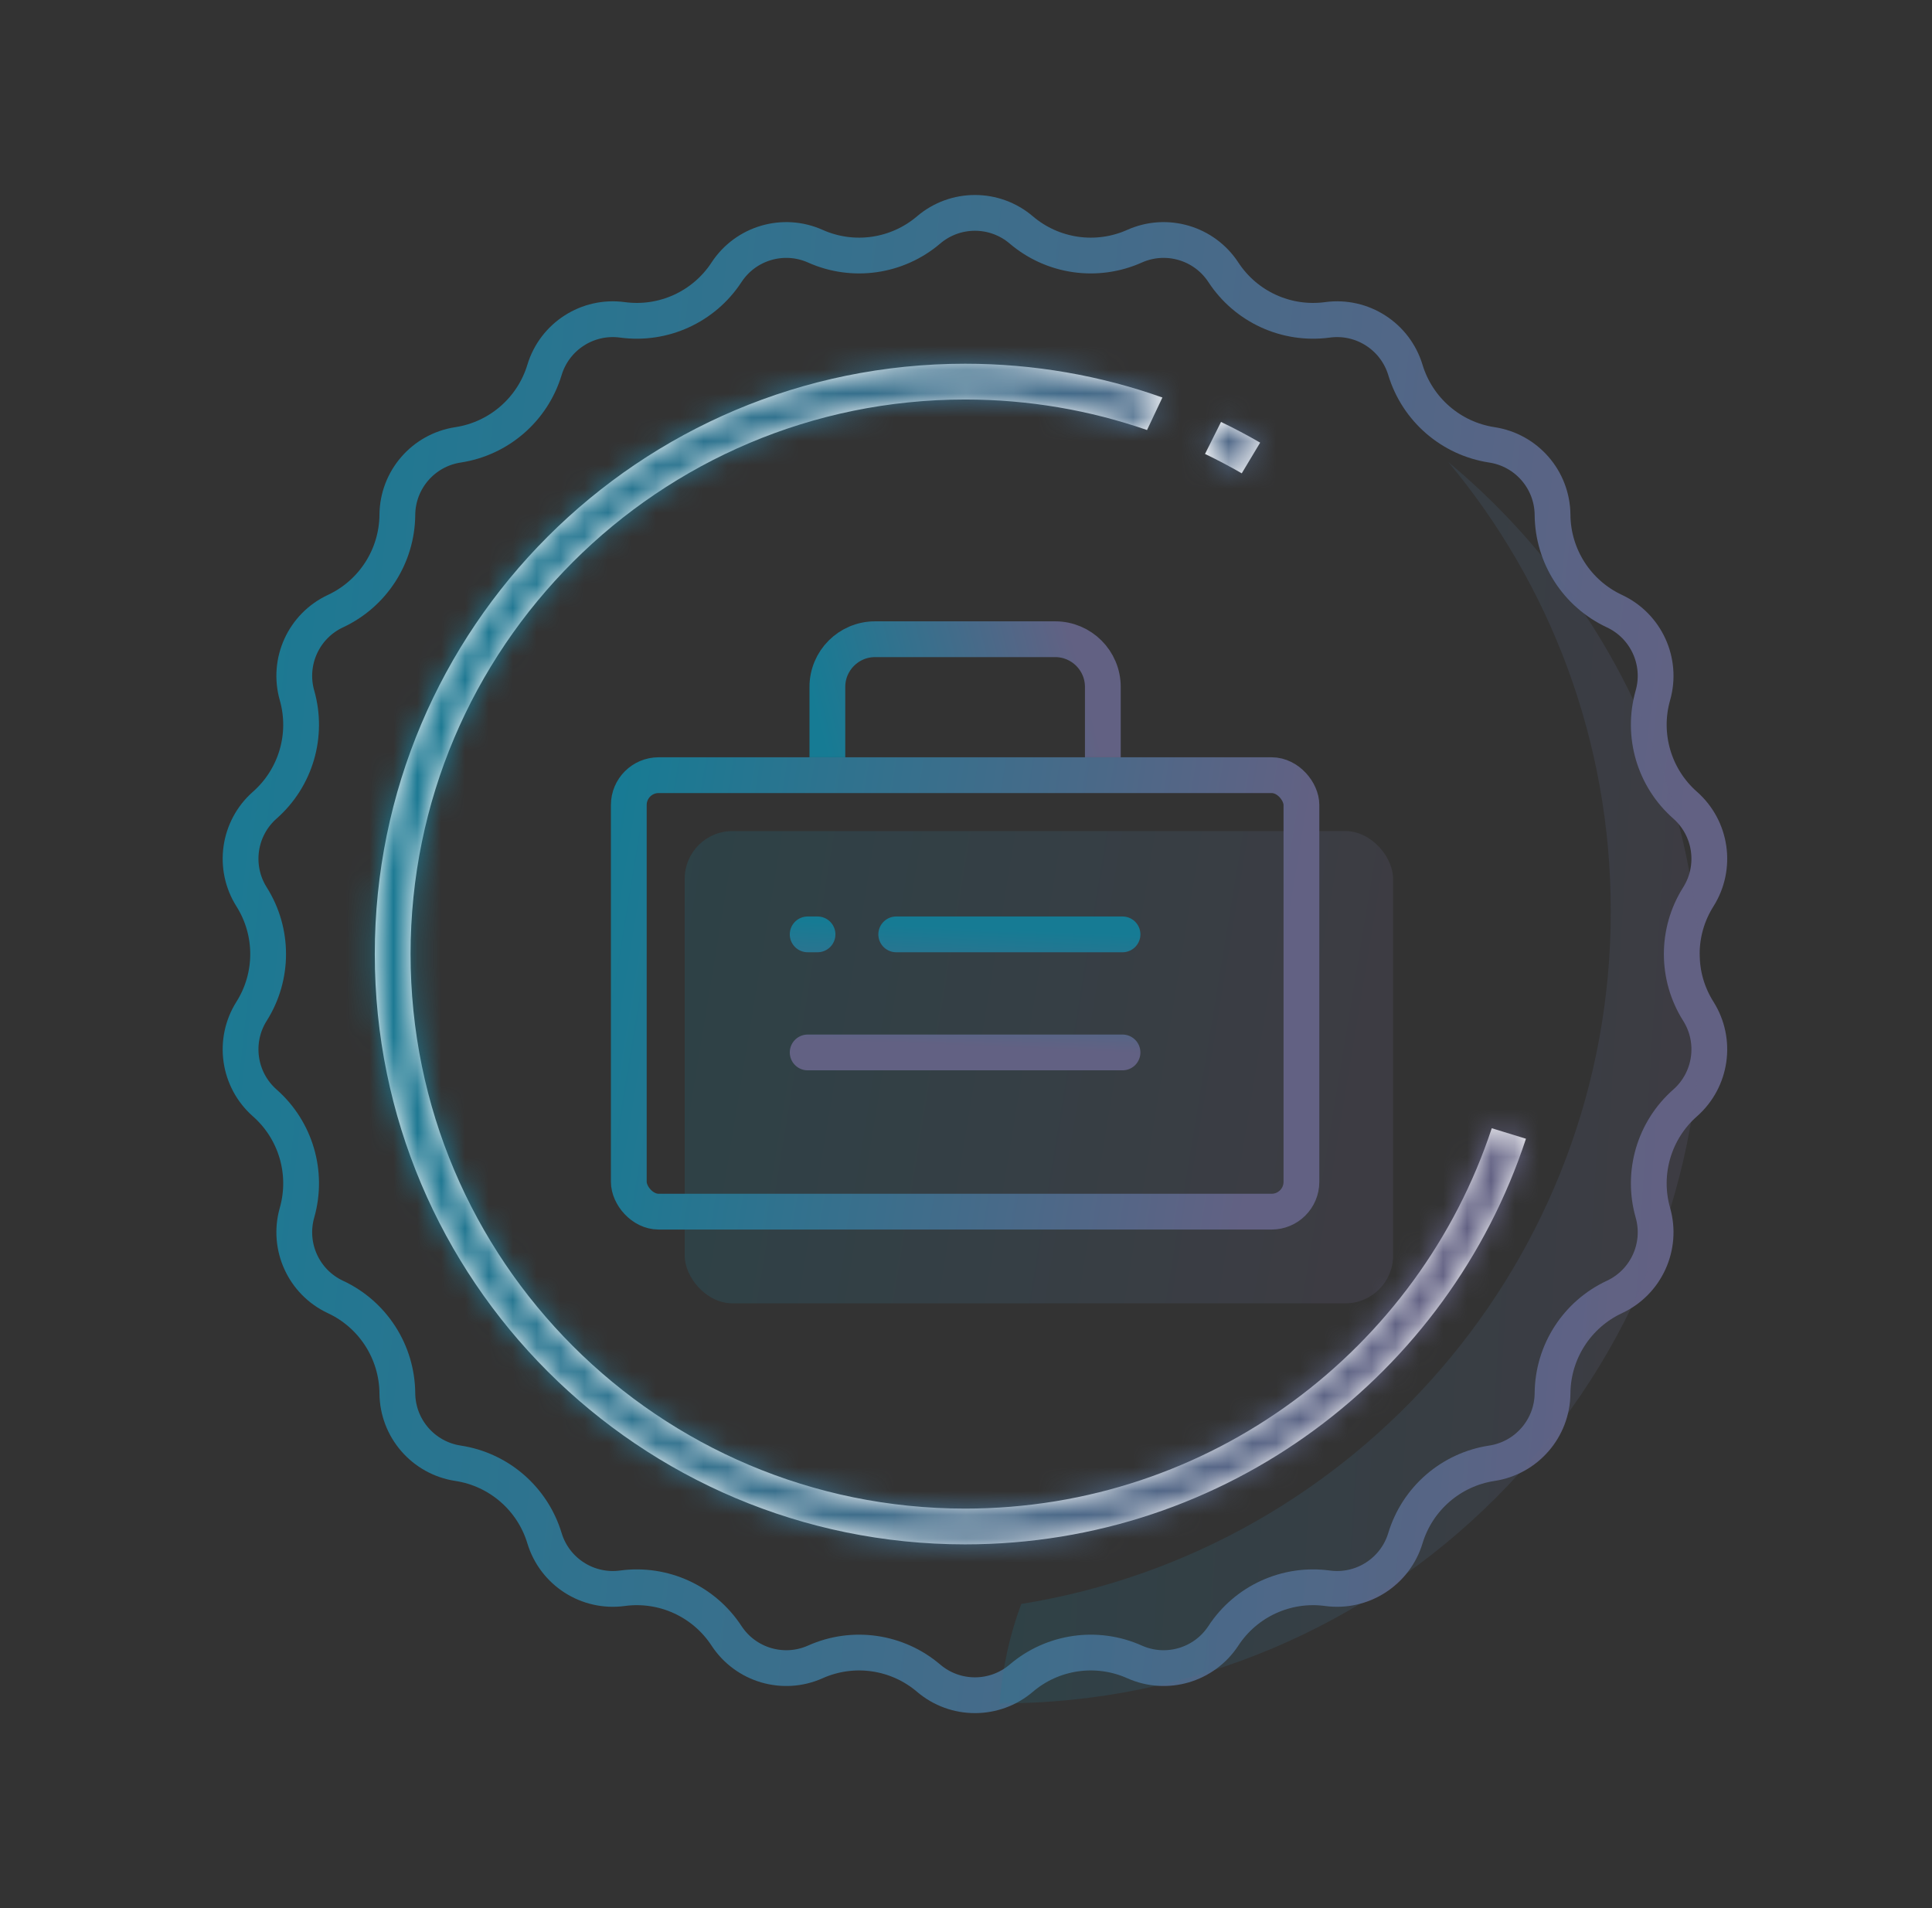
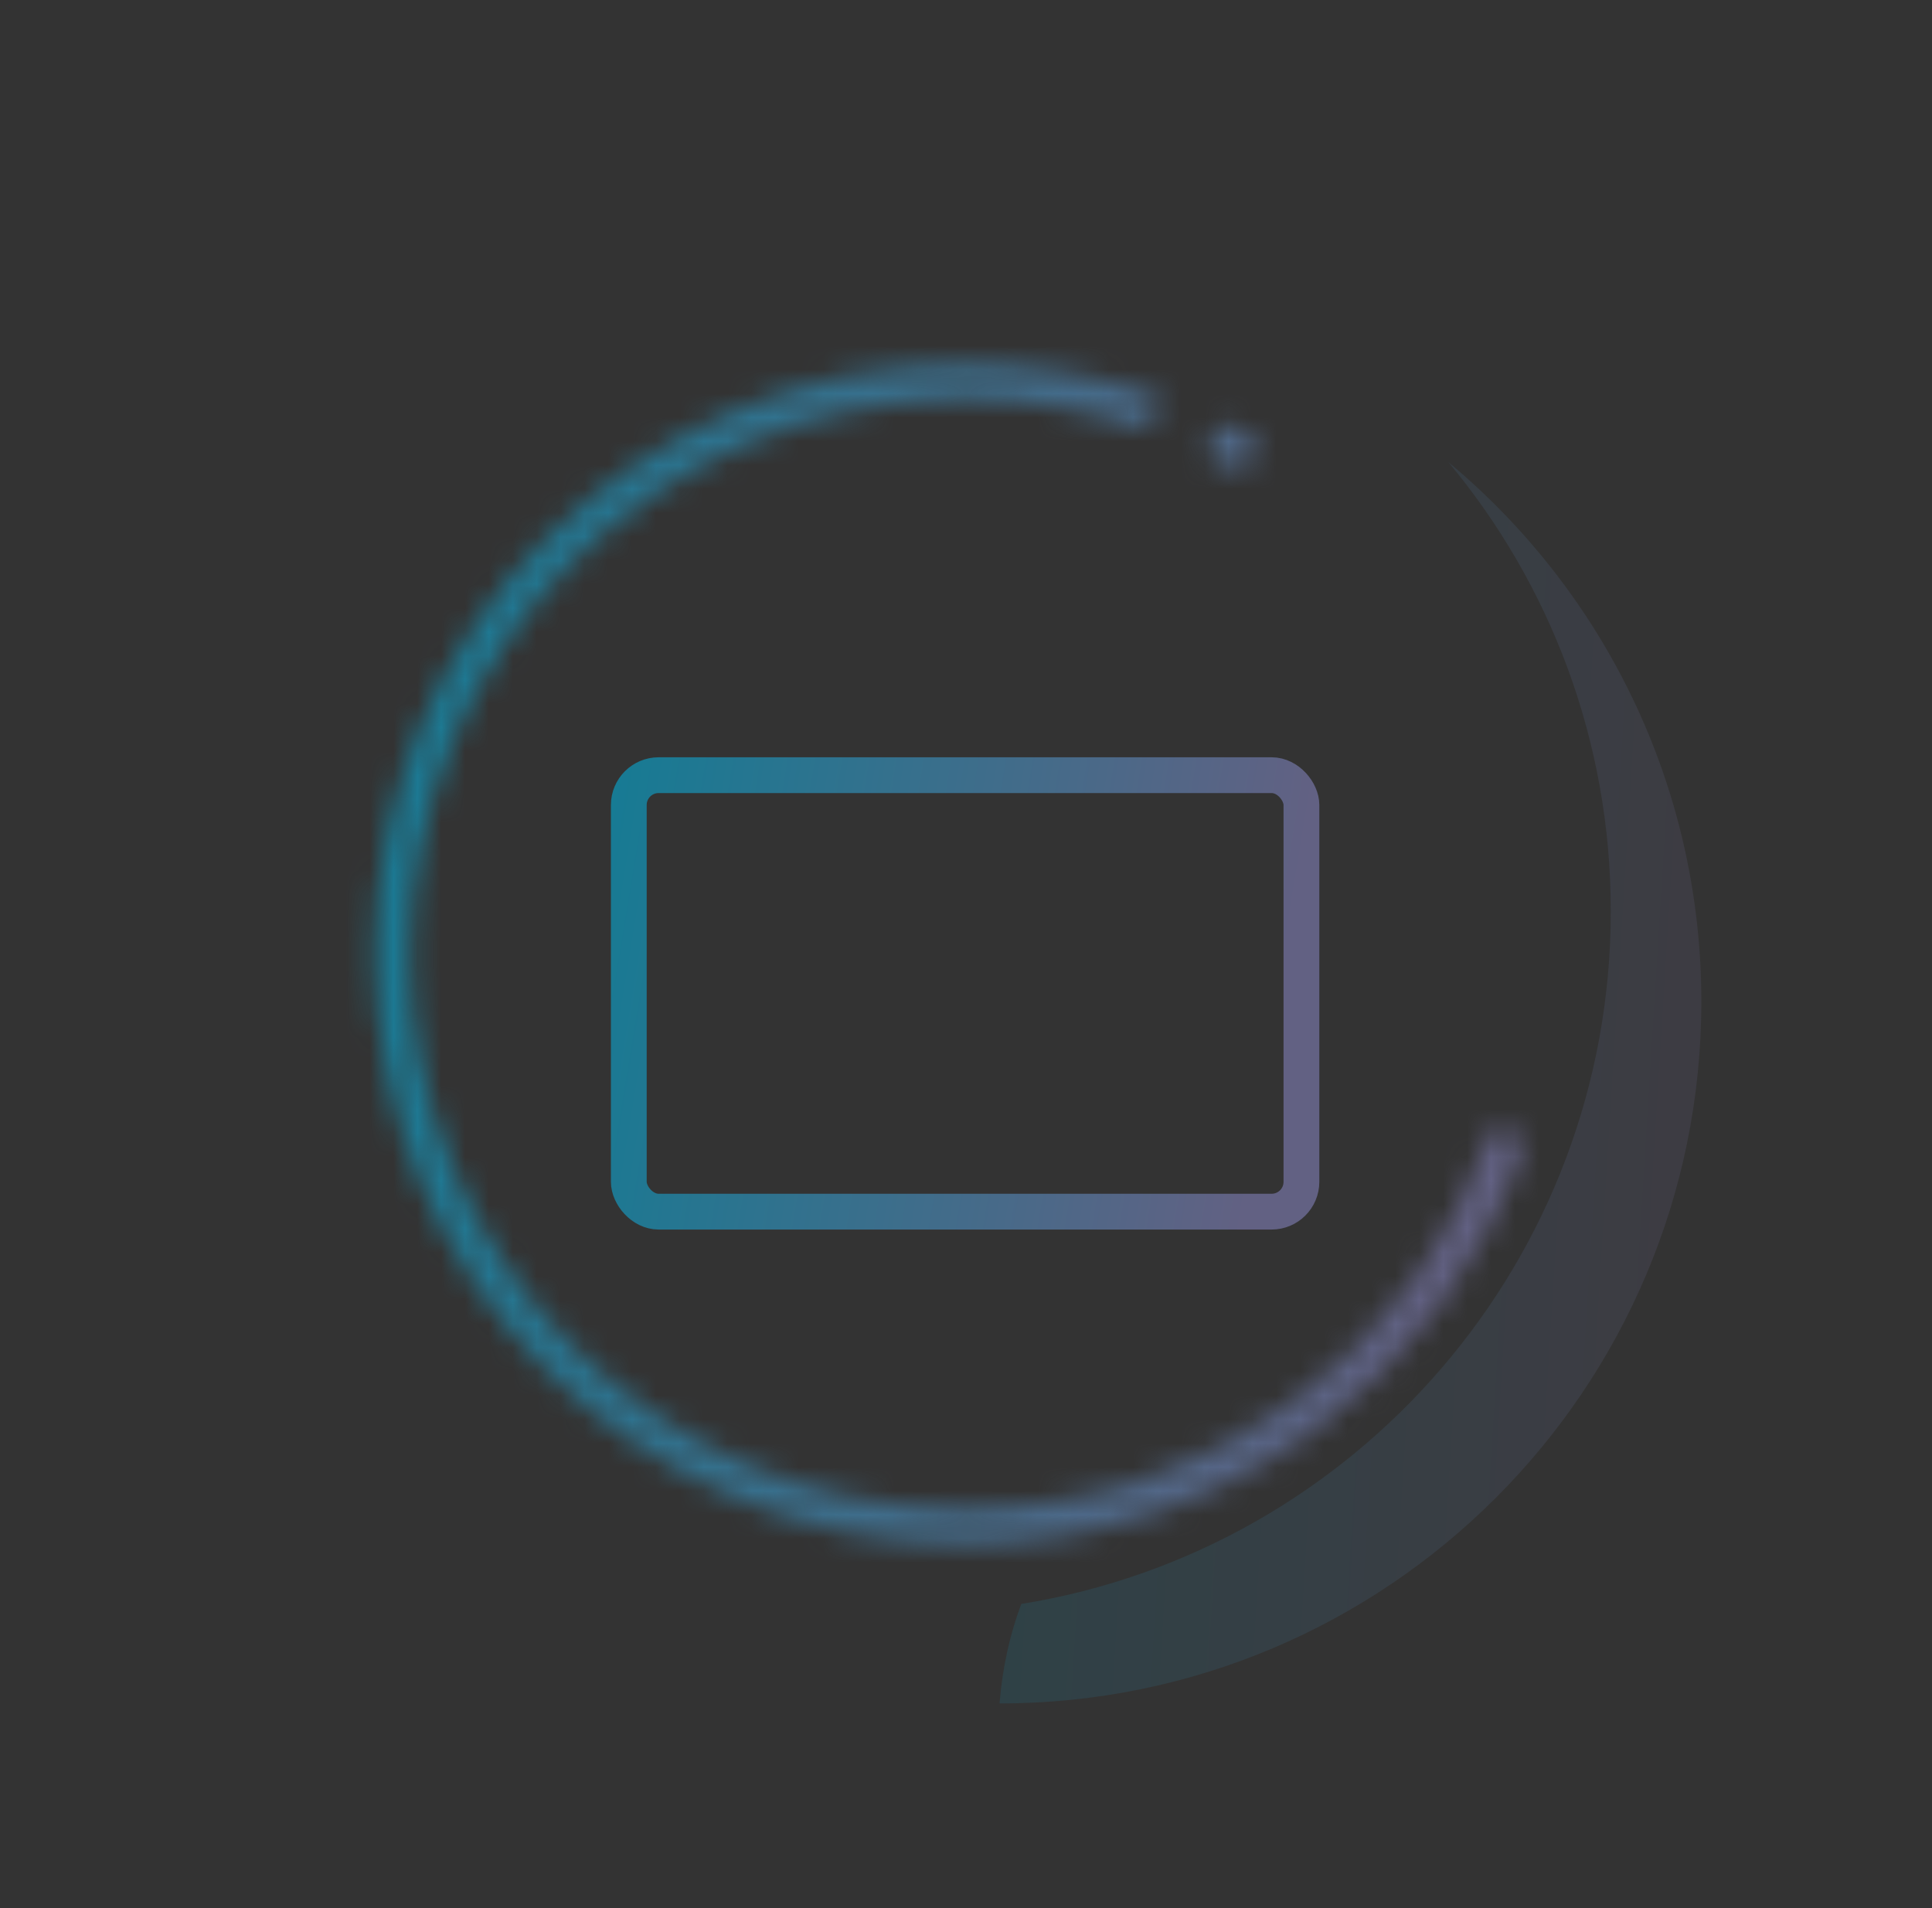
<svg xmlns="http://www.w3.org/2000/svg" width="81" height="80" viewBox="0 0 81 80" fill="none">
  <rect x="0" y="0" width="81" height="80" fill="#333333" stroke="none" />
-   <path d="M38.933 9.64C40.052 8.687 41.698 8.687 42.817 9.64C44.136 10.764 45.983 11.03 47.565 10.323C48.907 9.723 50.486 10.187 51.291 11.417C52.24 12.867 53.938 13.643 55.655 13.41C57.112 13.213 58.496 14.103 58.922 15.51C59.424 17.168 60.835 18.39 62.547 18.651C64.001 18.872 65.079 20.116 65.091 21.586C65.105 23.319 66.114 24.889 67.684 25.622C69.017 26.244 69.7 27.741 69.298 29.155C68.823 30.821 69.349 32.612 70.649 33.757C71.752 34.729 71.987 36.358 71.202 37.602C70.277 39.067 70.277 40.933 71.202 42.398C71.987 43.642 71.752 45.271 70.649 46.243C69.349 47.388 68.823 49.179 69.298 50.845C69.7 52.259 69.017 53.757 67.684 54.378C66.114 55.111 65.105 56.681 65.091 58.414C65.079 59.884 64.001 61.128 62.547 61.349C60.835 61.609 59.424 62.832 58.922 64.49C58.496 65.897 57.112 66.787 55.655 66.59C53.938 66.357 52.24 67.133 51.291 68.583C50.486 69.813 48.907 70.277 47.565 69.677C45.983 68.97 44.136 69.236 42.817 70.36C41.698 71.313 40.052 71.313 38.933 70.36C37.614 69.236 35.767 68.97 34.185 69.677C32.843 70.277 31.264 69.813 30.459 68.583C29.51 67.133 27.812 66.357 26.095 66.59C24.638 66.787 23.253 65.897 22.828 64.49C22.326 62.832 20.915 61.609 19.203 61.349C17.749 61.128 16.671 59.884 16.659 58.414C16.645 56.681 15.636 55.111 14.066 54.378C12.733 53.757 12.05 52.259 12.452 50.845C12.927 49.179 12.401 47.388 11.101 46.243C9.998 45.271 9.763 43.642 10.548 42.398C11.473 40.933 11.473 39.067 10.548 37.602C9.763 36.358 9.998 34.729 11.101 33.757C12.401 32.612 12.927 30.821 12.452 29.155C12.05 27.741 12.733 26.244 14.066 25.622C15.636 24.889 16.645 23.319 16.659 21.586C16.671 20.116 17.749 18.872 19.203 18.651C20.915 18.39 22.326 17.168 22.828 15.51C23.253 14.103 24.638 13.213 26.095 13.41C27.812 13.643 29.51 12.867 30.459 11.417C31.264 10.187 32.843 9.723 34.185 10.323C35.767 11.03 37.614 10.764 38.933 9.64Z" stroke="url(#paint0_linear_165_3456)" stroke-width="1.5" />
  <path opacity="0.2" fill-rule="evenodd" clip-rule="evenodd" d="M42.818 67.248C56.83 64.995 67.533 52.847 67.533 38.2C67.533 31.039 64.975 24.477 60.724 19.375C67.205 24.772 71.33 32.902 71.33 41.995C71.33 58.245 58.157 71.419 41.906 71.419C42.034 69.86 42.352 68.483 42.818 67.248Z" fill="url(#paint1_linear_165_3456)" />
-   <rect opacity="0.2" x="28.706" y="34.844" width="29.7" height="19.8" rx="2" fill="url(#paint2_linear_165_3456)" />
  <rect x="26.363" y="32.5" width="28.2" height="18.3" rx="1.25" stroke="url(#paint3_linear_165_3456)" stroke-width="1.5" />
-   <path d="M34.688 31.75V28.8C34.688 27.695 35.583 26.8 36.688 26.8H40.462H44.237C45.342 26.8 46.237 27.695 46.237 28.8V31.75" stroke="url(#paint4_linear_165_3456)" stroke-width="1.5" />
-   <path d="M47.062 39.175H37.575M47.062 44.125L33.862 44.125M34.275 39.175L33.862 39.175" stroke="url(#paint5_linear_165_3456)" stroke-width="1.5" stroke-linecap="round" />
  <mask id="path-7-inside-1_165_3456" fill="white">
    <path fill-rule="evenodd" clip-rule="evenodd" d="M48.735 16.666C46.149 15.749 43.364 15.25 40.463 15.25C26.794 15.25 15.713 26.331 15.713 40C15.713 53.669 26.794 64.75 40.463 64.75C51.428 64.75 60.727 57.62 63.977 47.743L62.543 47.302C59.481 56.565 50.753 63.25 40.463 63.25C27.622 63.25 17.213 52.841 17.213 40C17.213 27.159 27.622 16.75 40.463 16.75C43.134 16.75 45.7 17.201 48.09 18.03L48.735 16.666ZM51.192 17.69L50.521 19.032C51.045 19.284 51.559 19.555 52.061 19.845L52.833 18.558C52.298 18.249 51.751 17.959 51.192 17.69Z" />
  </mask>
-   <path fill-rule="evenodd" clip-rule="evenodd" d="M48.735 16.666C46.149 15.749 43.364 15.25 40.463 15.25C26.794 15.25 15.713 26.331 15.713 40C15.713 53.669 26.794 64.75 40.463 64.75C51.428 64.75 60.727 57.62 63.977 47.743L62.543 47.302C59.481 56.565 50.753 63.25 40.463 63.25C27.622 63.25 17.213 52.841 17.213 40C17.213 27.159 27.622 16.75 40.463 16.75C43.134 16.75 45.7 17.201 48.09 18.03L48.735 16.666ZM51.192 17.69L50.521 19.032C51.045 19.284 51.559 19.555 52.061 19.845L52.833 18.558C52.298 18.249 51.751 17.959 51.192 17.69Z" fill="white" />
  <path d="M48.735 16.666L50.091 17.308L50.802 15.808L49.237 15.253L48.735 16.666ZM63.977 47.743L65.402 48.212L65.88 46.759L64.418 46.309L63.977 47.743ZM62.543 47.302L62.984 45.868L61.58 45.436L61.119 46.831L62.543 47.302ZM48.09 18.03L47.598 19.447L48.869 19.888L49.445 18.672L48.09 18.03ZM51.192 17.69L51.843 16.339L50.511 15.697L49.85 17.019L51.192 17.69ZM50.521 19.032L49.179 18.361L48.498 19.724L49.871 20.384L50.521 19.032ZM52.061 19.845L51.311 21.144L52.588 21.881L53.347 20.617L52.061 19.845ZM52.833 18.558L54.119 19.33L54.903 18.023L53.583 17.26L52.833 18.558ZM49.237 15.253C46.491 14.279 43.537 13.75 40.463 13.75V16.75C43.191 16.75 45.806 17.219 48.234 18.08L49.237 15.253ZM40.463 13.75C25.965 13.75 14.213 25.503 14.213 40H17.213C17.213 27.159 27.622 16.75 40.463 16.75V13.75ZM14.213 40C14.213 54.498 25.965 66.25 40.463 66.25V63.25C27.622 63.25 17.213 52.841 17.213 40H14.213ZM40.463 66.25C52.094 66.25 61.955 58.686 65.402 48.212L62.553 47.274C59.499 56.554 50.761 63.25 40.463 63.25V66.25ZM64.418 46.309L62.984 45.868L62.102 48.735L63.536 49.177L64.418 46.309ZM40.463 64.75C51.419 64.75 60.709 57.632 63.967 47.772L61.119 46.831C58.254 55.499 50.086 61.75 40.463 61.75V64.75ZM15.713 40C15.713 53.669 26.794 64.75 40.463 64.75V61.75C28.451 61.75 18.713 52.012 18.713 40H15.713ZM40.463 15.25C26.794 15.25 15.713 26.331 15.713 40H18.713C18.713 27.988 28.451 18.25 40.463 18.25V15.25ZM48.581 16.613C46.036 15.729 43.304 15.25 40.463 15.25V18.25C42.964 18.25 45.365 18.672 47.598 19.447L48.581 16.613ZM49.445 18.672L50.091 17.308L47.38 16.024L46.734 17.388L49.445 18.672ZM49.85 17.019L49.179 18.361L51.862 19.703L52.534 18.361L49.85 17.019ZM52.81 18.545C52.276 18.237 51.729 17.949 51.171 17.68L49.871 20.384C50.362 20.62 50.842 20.874 51.311 21.144L52.81 18.545ZM53.347 20.617L54.119 19.33L51.546 17.787L50.774 19.073L53.347 20.617ZM53.583 17.26C53.016 16.932 52.436 16.625 51.843 16.339L50.541 19.041C51.066 19.294 51.58 19.567 52.082 19.857L53.583 17.26Z" fill="url(#paint6_linear_165_3456)" mask="url(#path-7-inside-1_165_3456)" />
  <defs>
    <linearGradient id="paint0_linear_165_3456" x1="7.875" y1="7" x2="73.088" y2="14.164" gradientUnits="userSpaceOnUse">
      <stop stop-color="#167B94" />
      <stop offset="1" stop-color="#626183" />
    </linearGradient>
    <linearGradient id="paint1_linear_165_3456" x1="41.906" y1="19.375" x2="71.217" y2="21.195" gradientUnits="userSpaceOnUse">
      <stop stop-color="#167B94" />
      <stop offset="1" stop-color="#626183" />
    </linearGradient>
    <linearGradient id="paint2_linear_165_3456" x1="28.706" y1="34.844" x2="57.621" y2="39.609" gradientUnits="userSpaceOnUse">
      <stop stop-color="#167B94" />
      <stop offset="1" stop-color="#626183" />
    </linearGradient>
    <linearGradient id="paint3_linear_165_3456" x1="25.613" y1="31.75" x2="54.527" y2="36.515" gradientUnits="userSpaceOnUse">
      <stop stop-color="#167B94" />
      <stop offset="1" stop-color="#626183" />
    </linearGradient>
    <linearGradient id="paint4_linear_165_3456" x1="34.688" y1="31.75" x2="45.525" y2="28.972" gradientUnits="userSpaceOnUse">
      <stop stop-color="#167B94" />
      <stop offset="1" stop-color="#626183" />
    </linearGradient>
    <linearGradient id="paint5_linear_165_3456" x1="47.062" y1="39.175" x2="46.859" y2="44.117" gradientUnits="userSpaceOnUse">
      <stop stop-color="#167B94" />
      <stop offset="1" stop-color="#626183" />
    </linearGradient>
    <linearGradient id="paint6_linear_165_3456" x1="15.713" y1="15.25" x2="63.43" y2="20.361" gradientUnits="userSpaceOnUse">
      <stop stop-color="#167B94" />
      <stop offset="1" stop-color="#626183" />
    </linearGradient>
  </defs>
</svg>